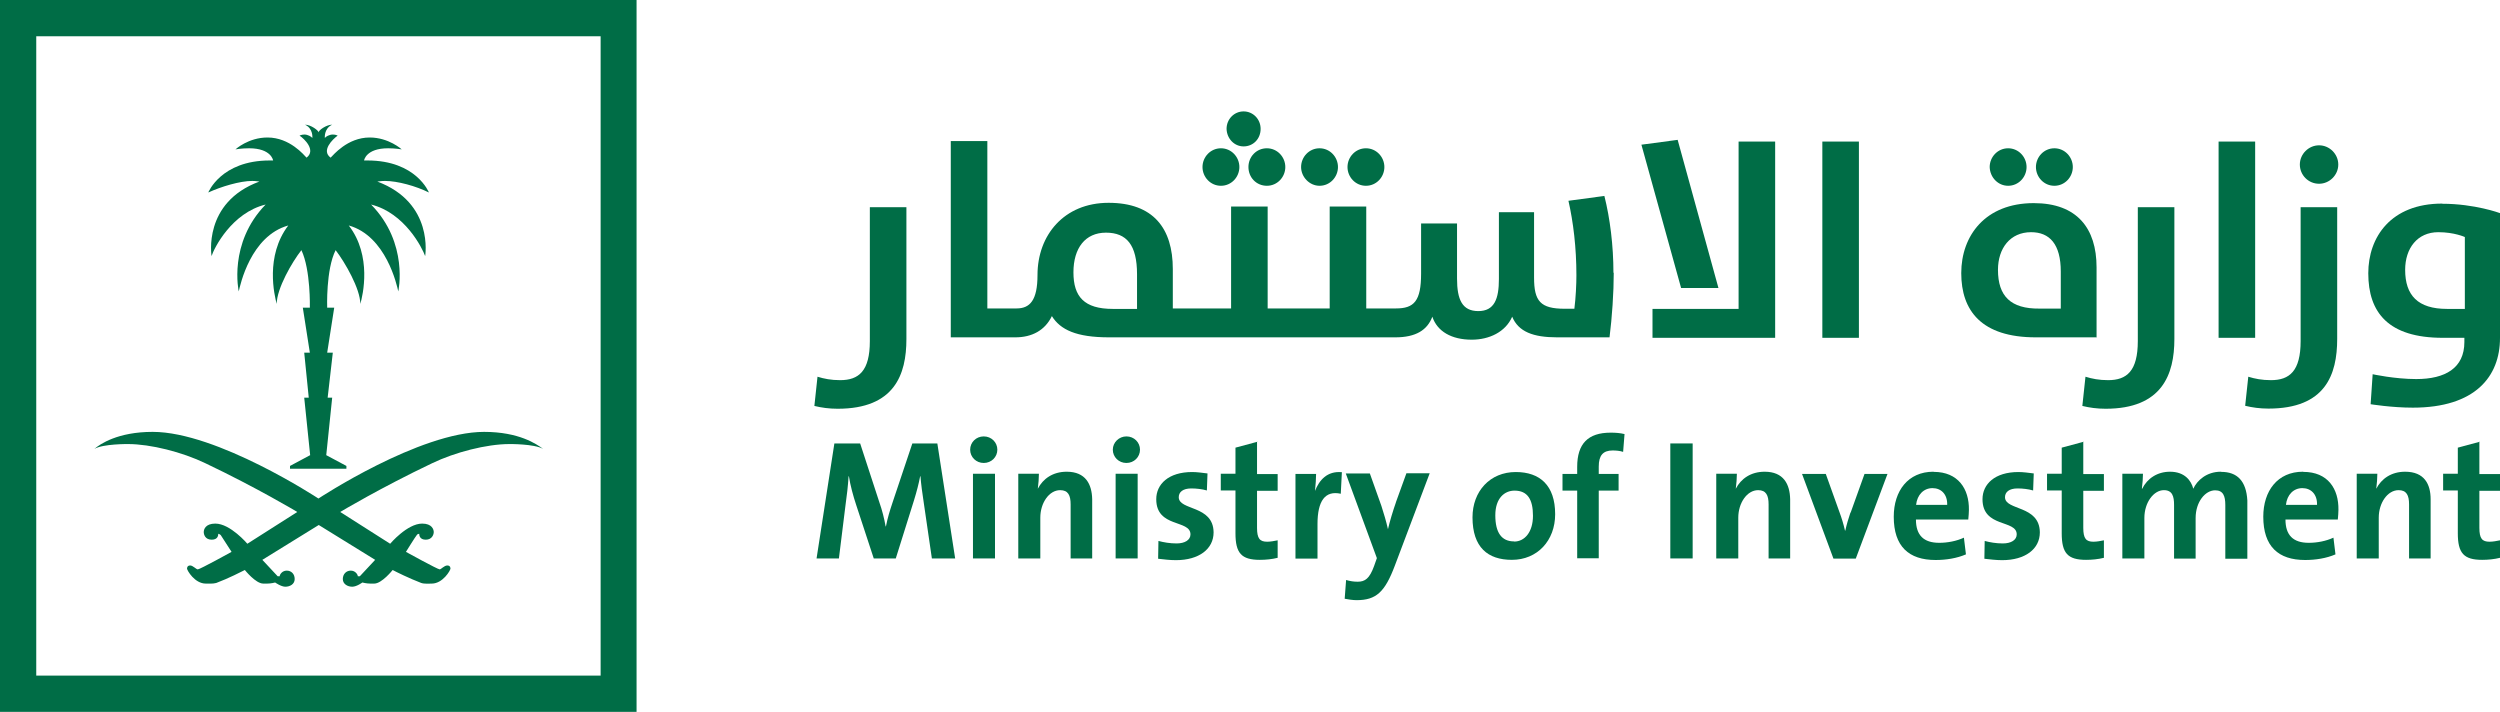
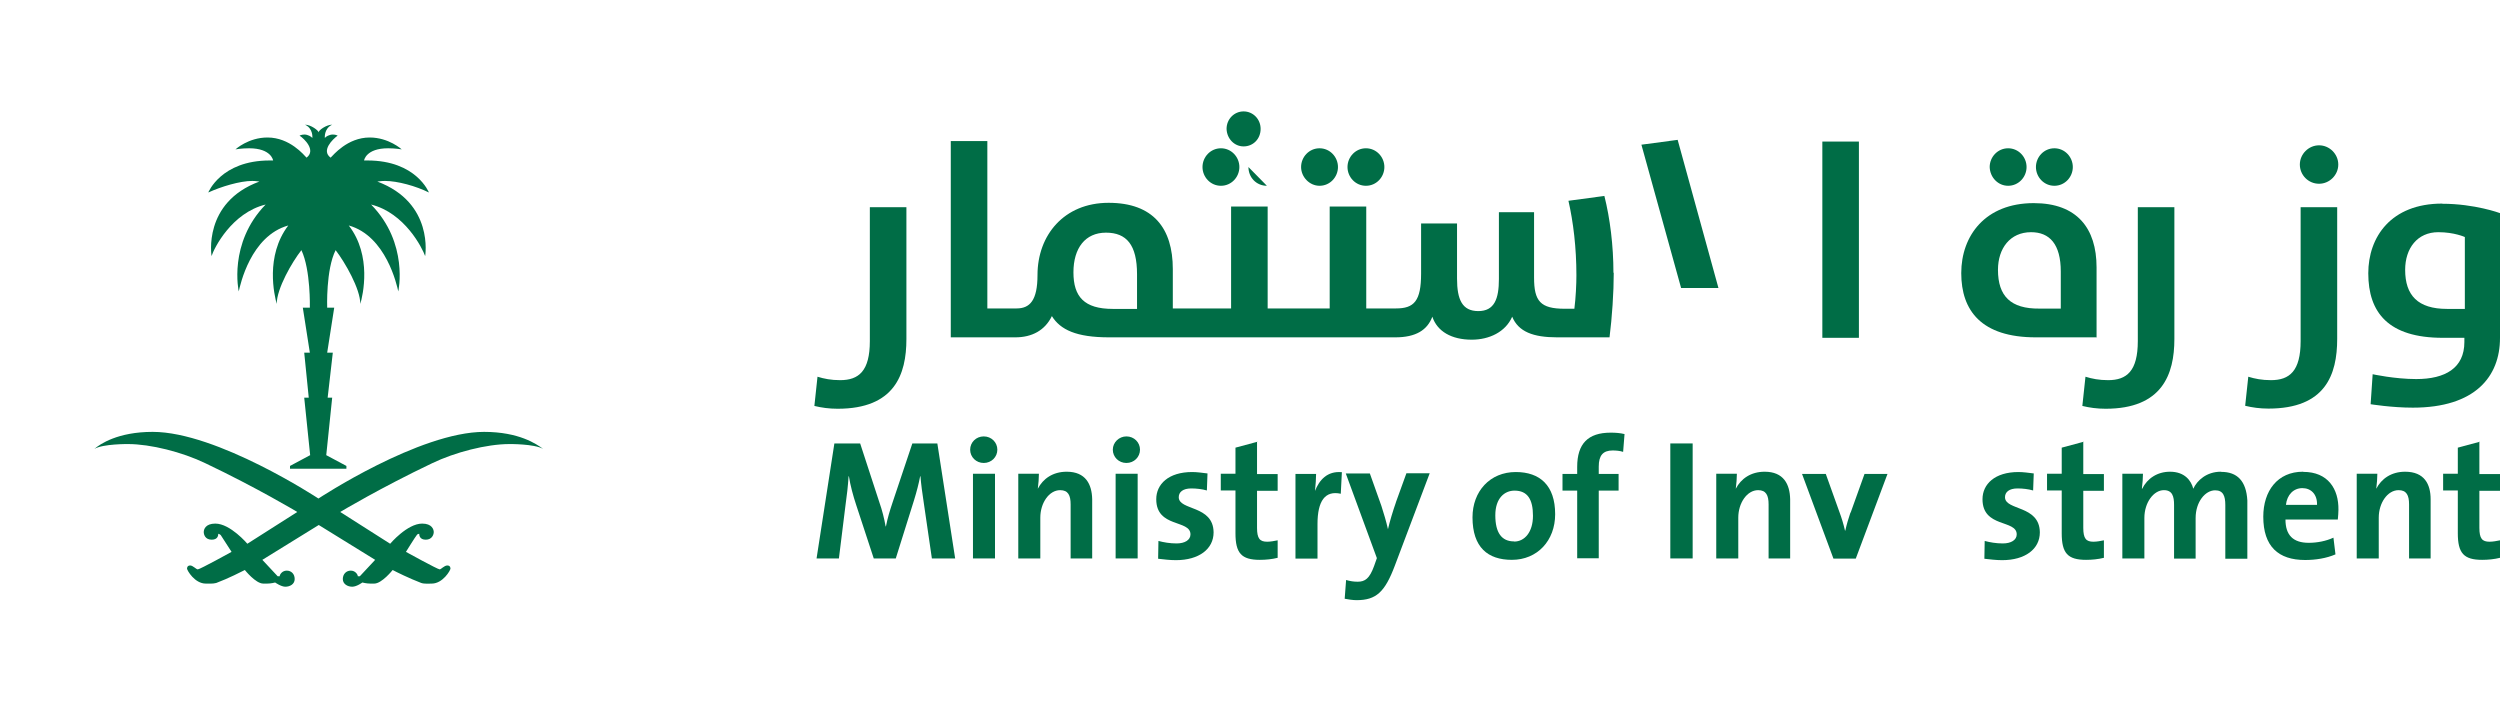
<svg xmlns="http://www.w3.org/2000/svg" id="Layer_1" data-name="Layer 1" viewBox="0 0 160 45.56">
  <defs>
    <style>
      .cls-1 {
        fill: #006d46;
      }
    </style>
  </defs>
  <g>
    <path class="cls-1" d="M58.01,21.69v-8.43h-2.34v8.57c0,1.92-.71,2.5-1.9,2.5-.58,0-1.03-.09-1.45-.22l-.2,1.87c.45.11.94.18,1.49.18,3.64,0,4.4-2.19,4.4-4.46h0Z" />
    <path class="cls-1" d="M78.14,11.89c.67,0,1.18-.56,1.18-1.2s-.51-1.2-1.18-1.2-1.18.56-1.18,1.2.51,1.2,1.18,1.2Z" />
    <path class="cls-1" d="M79.59,9.37c.62,0,1.09-.49,1.09-1.12s-.49-1.12-1.09-1.12-1.09.49-1.09,1.12c.02.62.49,1.12,1.09,1.12Z" />
-     <path class="cls-1" d="M79.9,10.69c0,.67.51,1.2,1.18,1.2s1.18-.56,1.18-1.2-.51-1.2-1.18-1.2-1.18.54-1.18,1.2Z" />
+     <path class="cls-1" d="M79.9,10.69c0,.67.51,1.2,1.18,1.2Z" />
    <path class="cls-1" d="M84.45,11.89c.67,0,1.18-.56,1.18-1.2s-.51-1.2-1.18-1.2-1.18.56-1.18,1.2.54,1.2,1.18,1.2Z" />
    <path class="cls-1" d="M87.42,11.89c.67,0,1.18-.56,1.18-1.2s-.51-1.2-1.18-1.2-1.18.56-1.18,1.2.51,1.2,1.18,1.2Z" />
    <path class="cls-1" d="M103.26,17.47c0-1.76-.22-3.5-.58-4.93l-2.3.31c.31,1.36.51,2.99.51,4.77,0,.56-.04,1.43-.13,2.14h-.62c-1.56,0-1.96-.49-1.96-1.99v-4.19h-2.25v4.28c0,1.27-.29,2.05-1.32,2.05s-1.36-.74-1.36-2.08v-3.53h-2.3v3.21c0,1.76-.45,2.23-1.61,2.23h-1.9v-6.52h-2.34v6.52h-3.97v-6.52h-2.34v6.52h-3.73v-2.52c0-2.61-1.25-4.24-4.11-4.24s-4.55,2.08-4.55,4.62c0,1.63-.49,2.14-1.34,2.14h-1.87v-10.71h-2.34v12.56h4.13c1.07,0,1.9-.45,2.34-1.36.54.87,1.56,1.36,3.66,1.36h18.32c1.32,0,2.05-.47,2.37-1.32.31.94,1.23,1.47,2.52,1.47,1.12,0,2.16-.49,2.59-1.47.4.96,1.34,1.32,2.88,1.32h3.35c.16-1.27.27-2.86.27-4.15h0ZM72.76,19.77h-1.54c-1.83,0-2.52-.78-2.52-2.34s.76-2.54,2.08-2.54,1.99.78,1.99,2.66v2.23Z" />
-     <path class="cls-1" d="M113.61,9.06h-2.34v10.71h-5.51v1.85h7.85v-12.56Z" />
    <path class="cls-1" d="M105.05,9.26l2.54,9.17h2.39l-2.61-9.48-2.32.31Z" />
    <path class="cls-1" d="M116.63,9.06h2.34v12.56h-2.34v-12.56Z" />
    <path class="cls-1" d="M134.18,21.62v-4.51c0-2.5-1.25-4.11-4.02-4.11-3.1,0-4.64,2.08-4.64,4.48s1.29,4.11,4.77,4.11h3.88v.02ZM127.87,17.27c0-1.38.78-2.41,2.12-2.41,1.18,0,1.9.76,1.9,2.52v2.37h-1.36c-1.85.02-2.66-.8-2.66-2.48Z" />
    <path class="cls-1" d="M131.48,11.89c.67,0,1.18-.56,1.18-1.2s-.51-1.2-1.18-1.2-1.18.56-1.18,1.2.51,1.2,1.18,1.2Z" />
    <path class="cls-1" d="M128.52,11.89c.67,0,1.18-.56,1.18-1.2s-.51-1.2-1.18-1.2-1.18.56-1.18,1.2c.02.67.54,1.2,1.18,1.2Z" />
    <path class="cls-1" d="M139.16,21.69v-8.43h-2.34v8.57c0,1.92-.71,2.5-1.9,2.5-.58,0-1.03-.09-1.45-.22l-.2,1.87c.45.11.94.18,1.49.18,3.61,0,4.4-2.19,4.4-4.46h0Z" />
-     <path class="cls-1" d="M141.99,9.06h2.34v12.56h-2.34v-12.56Z" />
    <path class="cls-1" d="M143.69,25.97c.45.11.94.18,1.49.18,3.64,0,4.4-2.16,4.4-4.46v-8.43h-2.34v8.57c0,1.92-.71,2.5-1.9,2.5-.58,0-1.03-.09-1.45-.22l-.2,1.87Z" />
    <path class="cls-1" d="M148.42,11.76c.67,0,1.23-.56,1.23-1.23s-.56-1.23-1.23-1.23-1.23.56-1.23,1.23.54,1.23,1.23,1.23Z" />
    <path class="cls-1" d="M156.3,13.03c-3.28,0-4.73,2.14-4.73,4.46,0,2.52,1.29,4.13,4.77,4.13h1.38v.27c0,1.67-1.23,2.37-3.08,2.37-1.38,0-2.79-.31-2.79-.31l-.13,1.92s1.36.22,2.7.22c3.99,0,5.58-1.99,5.58-4.46v-7.99s-1.61-.6-3.7-.6h0ZM157.75,19.77h-1.14c-1.87,0-2.68-.87-2.68-2.5,0-1.38.78-2.41,2.12-2.41,1.03,0,1.7.31,1.7.31v4.6Z" />
    <path class="cls-1" d="M58.39,28.38l-1.27,3.79c-.18.54-.31.96-.42,1.52h-.02c-.09-.51-.22-1.03-.4-1.54l-1.23-3.77h-1.65l-1.14,7.36h1.43l.42-3.39c.09-.65.16-1.23.2-1.87h.02c.09.58.27,1.25.47,1.85l1.12,3.41h1.41l1.16-3.7c.18-.58.31-1.09.4-1.56h.02c.04.51.11,1.05.22,1.76l.51,3.5h1.49l-1.14-7.36h-1.61Z" />
    <path class="cls-1" d="M62.96,27.93c-.49,0-.87.38-.87.85s.38.85.87.85.87-.38.87-.85-.38-.85-.87-.85Z" />
    <path class="cls-1" d="M62.27,30.32h1.41v5.42h-1.41v-5.42Z" />
    <path class="cls-1" d="M68.27,30.19c-.89,0-1.52.45-1.85,1.09.04-.29.07-.71.07-.96h-1.32v5.42h1.41v-2.61c0-.94.56-1.76,1.27-1.76.51,0,.67.33.67.91v3.46h1.38v-3.79c-.02-.96-.42-1.76-1.63-1.76h0Z" />
    <path class="cls-1" d="M71.4,30.32h1.41v5.42h-1.41v-5.42Z" />
    <path class="cls-1" d="M72.09,27.93c-.47,0-.87.38-.87.85s.38.85.87.85.87-.38.87-.85-.38-.85-.87-.85Z" />
    <path class="cls-1" d="M75.44,31.82c0-.33.27-.56.8-.56.33,0,.69.04,1,.13l.04-1.09c-.33-.04-.67-.09-.98-.09-1.52,0-2.3.78-2.3,1.74,0,1.85,2.19,1.29,2.19,2.25,0,.36-.36.58-.89.58-.42,0-.83-.07-1.16-.16l-.02,1.14c.36.04.74.09,1.14.09,1.47,0,2.41-.71,2.41-1.78-.02-1.76-2.23-1.38-2.23-2.25h0Z" />
    <path class="cls-1" d="M80.48,28.27l-1.41.38v1.67h-.94v1.07h.94v2.74c0,1.27.38,1.7,1.56,1.7.38,0,.78-.04,1.14-.13v-1.12c-.2.04-.45.09-.67.09-.47,0-.65-.2-.65-.89v-2.37h1.32v-1.07h-1.32v-2.08h.02Z" />
    <path class="cls-1" d="M84.16,31.42c.04-.38.07-.83.07-1.09h-1.32v5.42h1.41v-2.21c0-1.49.49-2.16,1.49-1.94l.07-1.38c-.94-.09-1.45.51-1.72,1.2h0Z" />
    <path class="cls-1" d="M89.34,32.15c-.18.51-.4,1.23-.51,1.72-.11-.49-.27-1.03-.42-1.49l-.74-2.08h-1.54l1.99,5.42-.18.51c-.29.8-.58,1-1.05,1-.27,0-.49-.04-.74-.11l-.09,1.2c.22.04.51.09.76.09,1.25,0,1.81-.51,2.45-2.21l2.23-5.91h-1.49l-.67,1.85Z" />
    <path class="cls-1" d="M97.01,30.21c-1.65,0-2.77,1.23-2.77,2.9,0,1.92.98,2.72,2.52,2.72,1.63,0,2.77-1.23,2.77-2.92,0-1.85-.98-2.7-2.52-2.7h0ZM96.9,34.65c-.8,0-1.2-.56-1.2-1.67s.6-1.58,1.23-1.58c.83,0,1.18.56,1.18,1.61s-.54,1.65-1.2,1.65h0Z" />
    <path class="cls-1" d="M100.94,29.88v.45h-.94v1.07h.94v4.33h1.38v-4.33h1.27v-1.07h-1.27v-.47c0-.71.27-1.03.89-1.03.2,0,.47.02.67.09l.09-1.14c-.29-.07-.58-.09-.89-.09-1.45,0-2.14.71-2.14,2.19h0Z" />
    <path class="cls-1" d="M106.9,28.38h1.43v7.36h-1.43v-7.36Z" />
    <path class="cls-1" d="M112.94,30.19c-.89,0-1.52.45-1.85,1.09.04-.29.07-.71.07-.96h-1.32v5.42h1.41v-2.61c0-.94.56-1.76,1.27-1.76.51,0,.67.33.67.91v3.46h1.38v-3.79c-.02-.96-.42-1.76-1.63-1.76h0Z" />
    <path class="cls-1" d="M118.43,32.8c-.13.38-.25.78-.33,1.16h-.02c-.09-.4-.22-.83-.36-1.2l-.87-2.43h-1.52l2.01,5.42h1.43l2.03-5.42h-1.47l-.89,2.48Z" />
-     <path class="cls-1" d="M123.74,30.19c-1.63,0-2.54,1.23-2.54,2.88,0,1.9.96,2.77,2.68,2.77.67,0,1.36-.11,1.94-.36l-.13-1.07c-.47.22-1.05.33-1.58.33-1,0-1.49-.49-1.49-1.49h3.35c.02-.22.04-.45.04-.62.02-1.34-.69-2.43-2.25-2.43h0ZM122.63,32.31c.07-.65.49-1.07,1.05-1.07s.96.4.94,1.07h-1.99Z" />
    <path class="cls-1" d="M128.32,31.82c0-.33.27-.56.8-.56.33,0,.69.04,1,.13l.04-1.09c-.33-.04-.67-.09-.98-.09-1.52,0-2.3.78-2.3,1.74,0,1.85,2.19,1.29,2.19,2.25,0,.36-.36.58-.89.58-.42,0-.83-.07-1.16-.16l-.02,1.14c.36.04.74.09,1.14.09,1.47,0,2.41-.71,2.41-1.78-.02-1.76-2.23-1.38-2.23-2.25h0Z" />
    <path class="cls-1" d="M133.36,28.27l-1.41.38v1.67h-.94v1.07h.94v2.74c0,1.27.38,1.7,1.56,1.7.38,0,.78-.04,1.14-.13v-1.12c-.2.04-.45.09-.67.09-.47,0-.65-.2-.65-.89v-2.37h1.32v-1.07h-1.32v-2.08h.02Z" />
    <path class="cls-1" d="M142.13,30.19c-.91,0-1.52.56-1.76,1.09-.13-.51-.54-1.09-1.49-1.09-.8,0-1.45.42-1.78,1.09h-.02c.04-.31.07-.71.07-.96h-1.32v5.42h1.41v-2.59c0-1,.6-1.78,1.25-1.78.54,0,.65.4.65.94v3.44h1.38v-2.59c0-1.05.62-1.78,1.25-1.78.51,0,.65.36.65.94v3.44h1.41v-3.73c-.07-1.25-.65-1.83-1.67-1.83h0Z" />
    <path class="cls-1" d="M147.39,30.19c-1.63,0-2.54,1.23-2.54,2.88,0,1.9.96,2.77,2.68,2.77.67,0,1.36-.11,1.94-.36l-.13-1.07c-.47.22-1.05.33-1.58.33-1,0-1.49-.49-1.49-1.49h3.35c.02-.22.04-.45.04-.62.02-1.34-.67-2.43-2.25-2.43h0ZM146.3,32.31c.07-.65.49-1.07,1.05-1.07s.96.4.94,1.07h-1.99Z" />
    <path class="cls-1" d="M153.93,30.19c-.89,0-1.52.45-1.85,1.09.04-.29.07-.71.07-.96h-1.32v5.42h1.41v-2.61c0-.94.56-1.76,1.27-1.76.51,0,.67.33.67.91v3.46h1.38v-3.79c0-.96-.4-1.76-1.63-1.76h0Z" />
    <path class="cls-1" d="M158.71,28.27l-1.41.38v1.67h-.94v1.07h.94v2.74c0,1.27.38,1.7,1.56,1.7.38,0,.78-.04,1.14-.13v-1.12c-.2.04-.45.09-.67.09-.47,0-.65-.2-.65-.89v-2.37h1.32v-1.07h-1.32v-2.08h.02Z" />
  </g>
  <path class="cls-1" d="M16.6,11.62c-3.64,1.34-3.06,4.77-3.06,4.77.16-.51,1.29-2.77,3.46-3.3-2.41,2.48-1.72,5.56-1.72,5.56.09-.4.76-3.55,3.17-4.22-1.49,1.96-.89,4.48-.74,5.02,0-.98.98-2.68,1.58-3.44.6,1.27.54,3.68.54,3.68h-.45l.45,2.88h-.36l.29,2.88h-.29l.38,3.68-1.29.69v.18h3.61v-.18l-1.29-.69.38-3.68h-.29l.33-2.88h-.36l.45-2.88h-.45s-.09-2.43.54-3.68c.6.78,1.58,2.48,1.58,3.44.16-.54.76-3.08-.74-5.02,2.39.67,3.08,3.82,3.17,4.22,0,0,.69-3.08-1.74-5.56,2.16.54,3.28,2.79,3.46,3.3,0,0,.58-3.41-3.06-4.77.07,0,.22-.04.49-.04.8,0,1.99.33,2.81.74,0,0-.8-2.05-3.93-2.05h-.22s.11-.78,1.54-.78c.47,0,.87.07.87.07,0,0-.83-.76-2.05-.76-1.43,0-2.34,1.14-2.5,1.29-.62-.45.13-1.18.45-1.41,0,0-.11-.07-.31-.07-.22,0-.45.13-.51.22,0,0-.07-.6.47-.85-.38,0-.87.36-.87.49,0-.11-.49-.49-.87-.49.54.25.47.85.47.85-.07-.09-.29-.22-.51-.22-.18,0-.31.07-.31.07.31.2,1.07.94.45,1.41-.16-.16-1.07-1.29-2.5-1.29-1.23,0-2.05.76-2.05.76,0,0,.38-.07.87-.07,1.43,0,1.54.78,1.54.78h-.22c-3.12,0-3.93,2.05-3.93,2.05.83-.38,2.03-.74,2.81-.74.25,0,.4.04.47.04M30.99,27.64c-4.15,0-10.6,4.26-10.6,4.26h-.02s-6.47-4.26-10.6-4.26c-2.23,0-3.37.78-3.73,1.09.56-.33,2.16-.31,2.16-.31,1.43,0,3.46.51,4.95,1.23,3.28,1.56,5.85,3.1,5.85,3.1l.02.02-3.19,2.03s-1.09-1.29-2.05-1.29c-.62,0-.74.36-.74.54,0,.16.09.49.51.49.4,0,.42-.29.42-.38.04.02.09.02.16.09.04.07.69,1.07.69,1.07,0,0-2.03,1.12-2.16,1.12-.11,0-.31-.25-.49-.25-.2,0-.2.18-.2.2,0,.11.49.96,1.2.96.11,0,.47.02.67-.04.78-.29,1.65-.74,1.83-.83,0,0,.69.87,1.18.87h.25c.25,0,.51-.07.51-.07,0,0,.38.27.65.27.29,0,.6-.16.6-.49s-.22-.54-.51-.54-.45.25-.45.36h-.13l-.98-1.05,3.61-2.23,3.61,2.23-.98,1.05h-.13c0-.11-.16-.36-.45-.36s-.51.22-.51.54.31.49.6.49.65-.27.65-.27c0,0,.27.07.51.07h.25c.49,0,1.18-.87,1.18-.87.2.11,1.07.54,1.83.83.2.07.56.04.67.04.71,0,1.2-.85,1.2-.96,0-.02,0-.2-.2-.2s-.4.25-.49.25c-.13,0-2.16-1.12-2.16-1.12,0,0,.62-1,.69-1.07.04-.07.09-.07.16-.09,0,.09.02.38.42.38s.51-.33.51-.49-.11-.54-.74-.54c-.96,0-2.05,1.29-2.05,1.29l-3.19-2.03.02-.02s2.57-1.54,5.85-3.1c1.47-.71,3.5-1.23,4.95-1.23,0,0,1.58-.02,2.16.31-.42-.31-1.54-1.09-3.79-1.09" />
-   <path class="cls-1" d="M40.74,45.56H0V0h40.74v45.56ZM2.32,43.24h36.12V2.32H2.32v40.92Z" />
</svg>